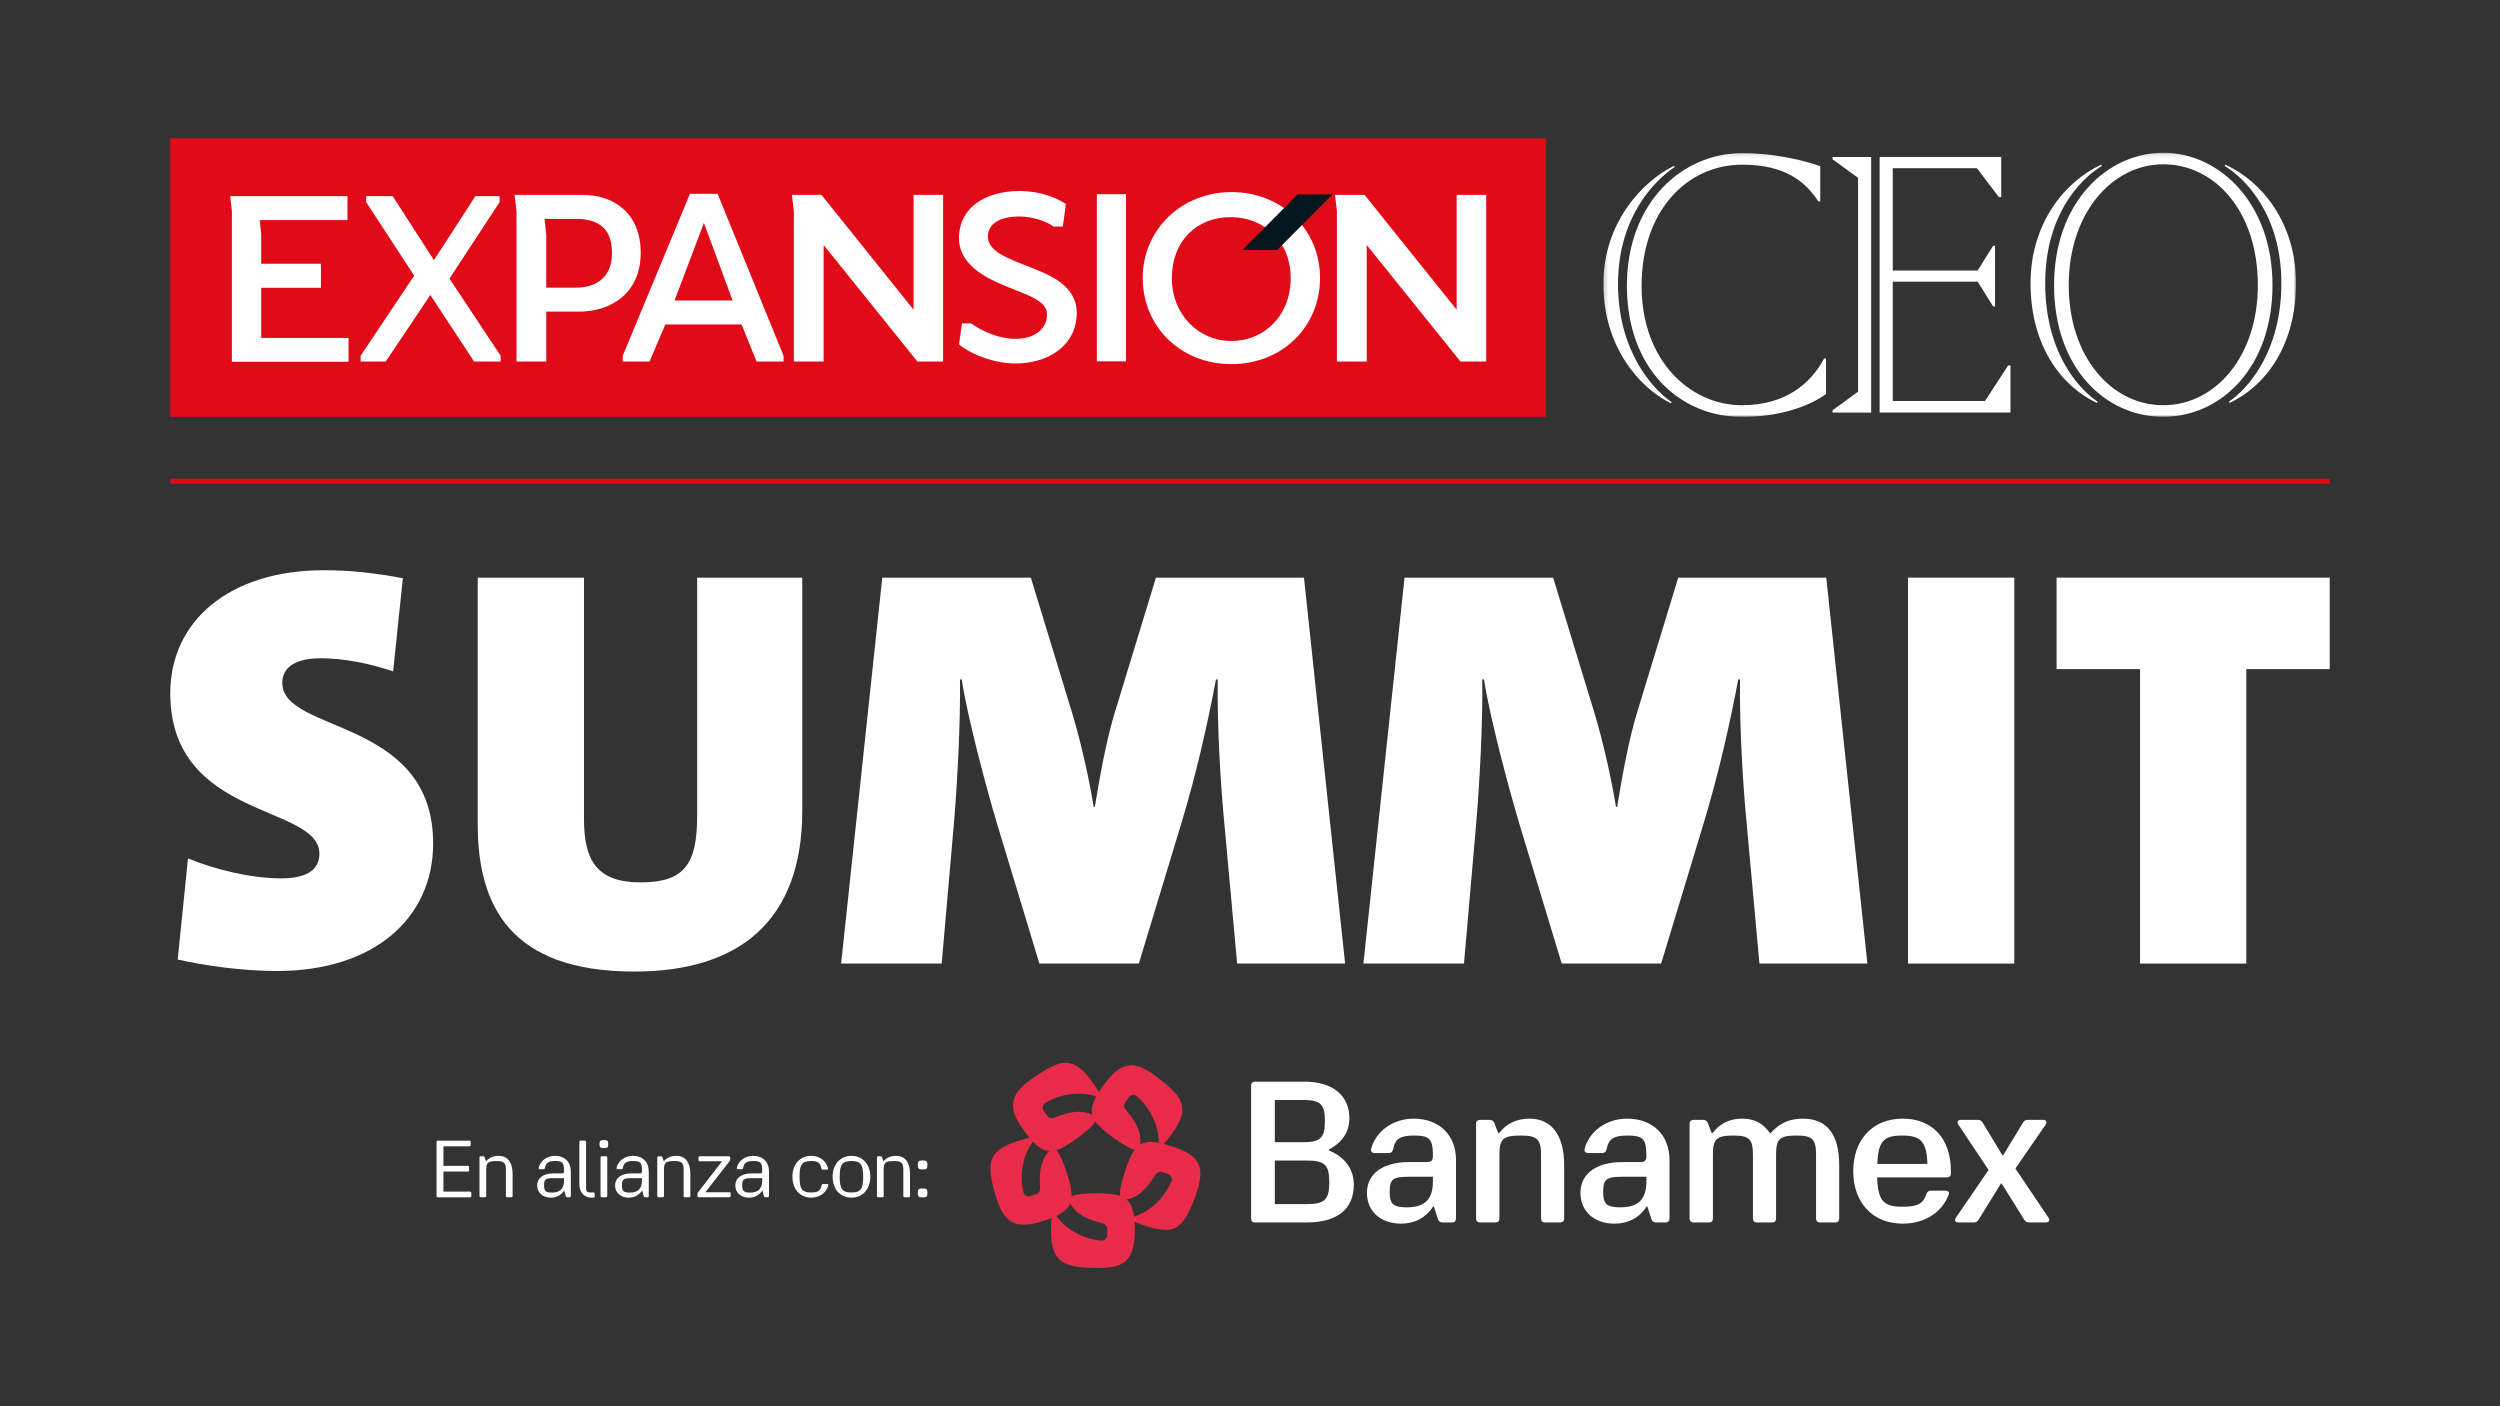
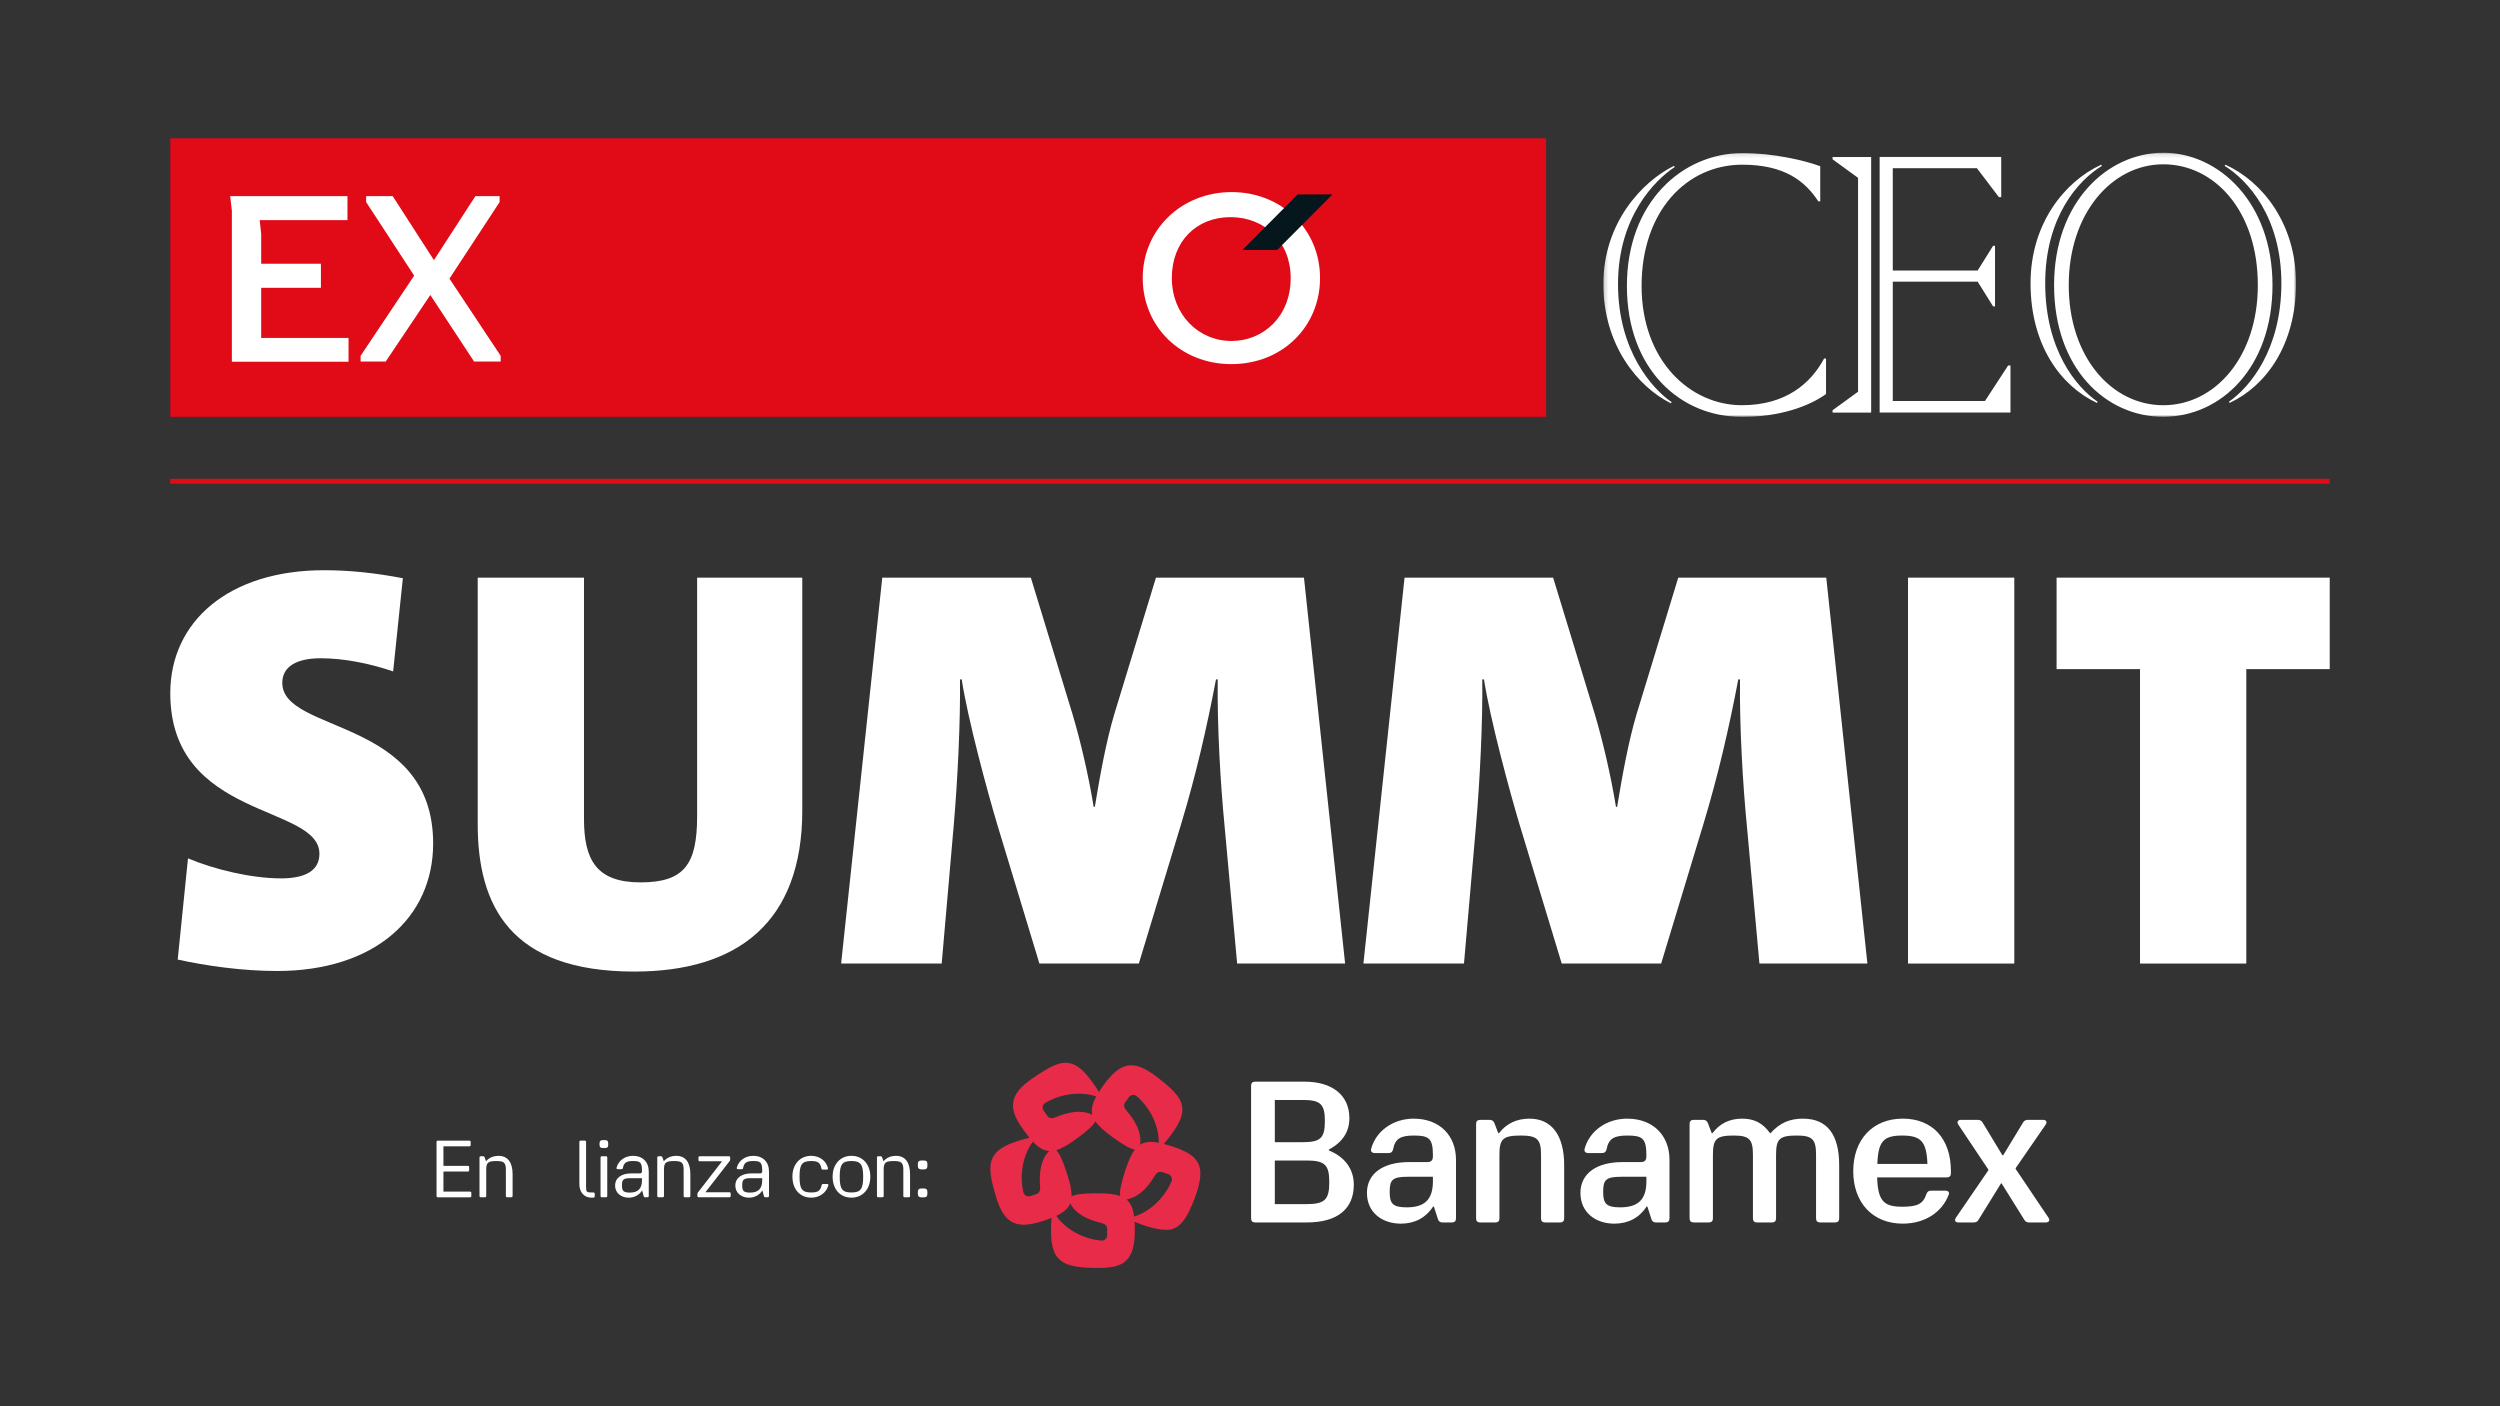
<svg xmlns="http://www.w3.org/2000/svg" width="624" height="351" viewBox="0 0 624 351" fill="none">
  <rect x="0" y="0" width="624" height="351" fill="#333333" stroke="none" />
  <path d="M98.127 167.584C92.28 165.587 85.862 164.303 80.015 164.303C74.167 164.303 70.458 166.3 70.458 170.441C70.458 183.137 108.113 179.001 108.113 210.536C108.113 229.087 93.422 242.359 69.174 242.359C60.472 242.359 51.487 241.075 44.356 239.507L46.923 214.247C53.342 216.957 62.615 219.243 70.17 219.243C76.305 219.243 79.727 217.245 79.727 213.109C79.727 200.696 42.502 204.691 42.502 173.009C42.502 155.171 57.051 142.329 80.869 142.329C87.429 142.329 93.847 143.042 100.553 144.326L98.127 167.584Z" fill="white" />
  <path d="M200.251 202.259C200.251 230.23 184.135 242.501 158.316 242.501C127.367 242.501 119.236 226.089 119.236 205.687V144.184H145.763V204.403C145.763 214.677 148.901 220.243 159.883 220.243C170.865 220.243 174.003 215.678 174.003 203.69V144.184H200.246V202.264L200.251 202.259Z" fill="white" />
  <path d="M308.789 240.504L305.65 206.112C304.655 195.98 303.796 181.565 303.942 169.581H303.513C301.229 181.569 298.52 193.411 294.81 205.682L284.254 240.499H259.435L248.883 205.682C246.457 197.547 241.611 179.709 240.039 169.581H239.61C239.751 179.856 239.039 194.554 238.043 206.112L235.046 240.504H209.945L220.214 144.18H257.297L267.708 178.283C269.704 184.988 271.7 193.553 272.984 201.4H273.267C274.551 193.553 276.122 184.988 278.119 178.283L288.529 144.18H325.471L335.74 240.504H308.784H308.789Z" fill="white" />
  <path d="M439.157 240.504L436.019 206.112C435.023 195.98 434.164 181.565 434.306 169.581H433.876C431.592 181.569 428.883 193.411 425.174 205.682L414.622 240.499H389.804L379.247 205.682C376.821 197.547 371.974 179.709 370.403 169.581H369.973C370.115 179.856 369.402 194.554 368.407 206.112L365.41 240.504H340.308L350.577 144.18H387.661L398.072 178.283C400.068 184.988 402.064 193.553 403.348 201.4H403.636C404.919 193.553 406.486 184.988 408.482 178.283L418.893 144.18H455.835L466.104 240.504H439.148H439.157Z" fill="white" />
  <path d="M476.241 240.504V144.18H502.768V240.504H476.241Z" fill="white" />
  <path d="M560.677 167.013V240.504H534.15V167.013H513.324V144.18H581.499V167.013H560.677Z" fill="white" />
  <path d="M385.907 34.524H42.502V104.039H385.907V34.524Z" fill="#E10A17" />
  <path d="M57.873 90.296H86.995V84.354H65.196V71.827H80.101V65.831H65.196V58.454L64.821 54.953H86.73V48.957H57.448L57.873 52.618V90.296Z" fill="white" />
  <path d="M96.268 90.246L107.409 73.632L118.336 90.246H124.969V88.81L112.183 69.546L124.7 50.443V48.957H118.656L108.309 64.93L98.022 48.957H91.389V50.443L103.376 68.802L90.01 88.81V90.246H96.268Z" fill="white" />
-   <path d="M254.538 47.673C245.772 47.673 239.358 51.951 239.358 59.437C239.358 66.923 247.86 70.131 252.725 72.11C257.485 73.98 261.331 75.374 261.331 78.477C261.331 82.275 258.069 84.574 253.419 84.574C249.413 84.574 245.402 82.809 242.355 80.725H240.112L239.363 85.968C242.784 88.696 248.344 90.725 253.419 90.725C262.025 90.725 268.759 85.913 268.759 78.157C268.759 71.151 261.865 68.587 257.051 66.658C251.811 64.574 246.576 62.86 246.576 59.062C246.576 55.854 249.568 54.035 254.433 54.035C257.535 54.035 261.166 55.159 262.934 56.548H265.287L266.036 50.931C263.793 49.382 259.568 47.668 254.543 47.668M341.131 90.241V61.146L364.542 90.241H370.956V48.633H363.578V77.298L340.592 48.633H333.214L333.694 52.696V90.236H341.122L341.131 90.241ZM273.779 90.191H281.047V48.477H273.779V90.191ZM205.038 48.637H197.661L198.141 52.7M168.37 75.003L175.693 55.644L182.856 75.003H168.37ZM185.099 80.99L188.84 90.241H195.573V88.797L179.11 48.368H172.217L155.434 88.797V90.241H162.117L166.073 80.99H185.103H185.099ZM136.348 71.79V58.687L135.919 54.624H143.726C149.175 54.624 152.757 56.868 152.757 63.13C152.757 68.961 149.175 71.795 143.671 71.795H136.348V71.79ZM128.92 90.241H136.353V77.778H144.53C152.601 77.778 159.924 73.125 159.924 63.02C159.924 53.765 153.83 48.633 145.279 48.633H128.441L128.92 52.751V90.241ZM198.145 52.7V90.241H205.573V61.146L228.984 90.241H235.398V48.633H228.02V77.298L205.034 48.633" fill="white" />
  <path d="M307.405 85.108C299.068 85.108 292.49 78.477 292.49 69.386C292.49 60.296 298.584 54.199 307.135 54.199C315.686 54.199 322.155 60.351 322.155 69.386C322.155 79.066 315.257 85.108 307.4 85.108M307.405 47.943C294.897 47.943 285.222 57.303 285.222 69.386C285.222 81.47 294.628 90.885 307.35 90.885C320.072 90.885 329.482 81.525 329.482 69.386C329.482 57.248 319.912 47.943 307.405 47.943Z" fill="white" />
  <path d="M323.909 48.518L310.118 62.38H318.802L332.597 48.518H323.909Z" fill="#05171D" />
  <path d="M42.502 120.117H581.499" stroke="#E10B17" stroke-width="1.22" stroke-miterlimit="10" />
  <mask id="mask0_71_66" style="mask-type:luminance" maskUnits="userSpaceOnUse" x="400" y="38" width="174" height="67">
    <path d="M573.089 38.121H400.196V104.039H573.089V38.121Z" fill="white" />
  </mask>
  <g mask="url(#mask0_71_66)">
    <path d="M573.089 70.694C573.089 55.758 564.615 45.251 555.461 41.11L555.269 41.398C561.047 44.963 569.43 54.213 569.43 70.694C569.43 87.174 561.627 96.616 556.329 100.277L556.52 100.565C565.574 96.324 573.089 86.109 573.089 70.689M563.555 71.174C563.555 89.098 552.861 101.146 539.957 101.146C527.052 101.146 516.358 89.098 516.358 71.174C516.358 53.249 527.148 41.009 539.957 41.009C552.765 41.009 563.555 52.668 563.555 71.174ZM506.824 70.694C506.824 86.114 514.339 96.329 523.393 100.57L523.585 100.282C518.19 96.621 510.483 87.275 510.483 70.698C510.483 54.122 518.765 44.967 524.644 41.403L524.452 41.114C515.398 45.26 506.824 55.762 506.824 70.698M539.957 104.034C554.309 104.034 567.214 91.795 567.214 71.174C567.214 50.552 553.825 38.121 539.957 38.121C526.088 38.121 512.699 50.36 512.699 71.174C512.699 91.987 525.608 104.034 539.957 104.034ZM467.041 39.181H457.411V39.762L463.77 44.387V97.773L457.411 102.398V102.978H467.041V39.181ZM499.502 49.199V39.177H469.16V102.974H501.813V91.219H501.233L495.454 100.085H472.436V70.31H493.627L497.478 76.475H497.958V61.347H497.478L493.627 67.517H472.436V41.978H493.435L498.926 49.204H499.506L499.502 49.199ZM400.196 70.885C400.196 55.657 409.83 45.347 417.824 41.398L418.016 41.686C413.005 44.963 403.855 54.213 403.855 70.885C403.855 87.558 412.429 97.096 417.244 100.373L417.052 100.661C408.866 96.612 400.196 86.205 400.196 70.885ZM434.776 104.034C444.022 104.13 451.537 101.434 455.776 98.349V89.482H455.296C452.021 95.647 445.763 101.141 434.781 101.141C421.876 101.141 409.739 90.058 409.739 71.365C409.739 52.673 421.008 41.105 434.877 41.105C445.47 41.105 450.577 45.251 453.853 50.26H454.332V41.489C450.673 40.141 442.967 38.212 434.877 38.212C419.948 38.212 406.075 50.452 406.075 71.365C406.075 92.279 419.56 104.13 434.776 104.034Z" fill="white" />
  </g>
  <path d="M292.613 286.143C291.85 285.896 291.151 285.69 290.498 285.521C291.138 284.799 291.804 283.94 292.458 283.044C294.226 280.608 295.116 278.725 295.116 277.048C295.116 274.219 293.175 272.295 289.466 269.351C286.652 267.116 284.445 265.892 282.367 265.892C280.037 265.892 277.949 267.404 275.528 270.736C275.058 271.385 274.647 271.988 274.281 272.555C273.792 271.723 273.185 270.823 272.532 269.927C270.152 266.65 268.215 265.27 265.986 265.27C263.953 265.27 261.673 266.495 258.595 268.538C254.702 271.12 252.852 273.14 252.852 276.038C252.852 277.797 253.821 279.776 255.607 282.23C256.077 282.879 256.525 283.46 256.955 283.981C256.014 284.191 254.967 284.488 253.912 284.836C248.892 286.467 247.188 288.464 247.188 291.782C247.188 293.359 247.627 295.297 248.289 297.669C249.819 303.167 251.688 305.69 255.566 305.69C256.872 305.69 258.489 305.361 260.381 304.744C261.143 304.497 261.829 304.25 262.459 304.003C262.368 304.963 262.331 306.051 262.331 307.162C262.331 315.054 265.337 316.48 274.181 316.48C280.293 316.48 283.253 314.913 283.253 307.162C283.253 306.362 283.235 305.63 283.189 304.954C284.075 305.338 285.094 305.708 286.149 306.051C288.228 306.727 289.881 306.97 291.247 306.97C294.399 306.97 296.299 304.186 298.241 298.976C299.145 296.549 299.611 294.561 299.611 292.925C299.611 289.598 297.501 287.729 292.618 286.143H292.613ZM280.887 275.092L281.75 273.899C282.243 273.218 283.116 273.076 283.765 273.643C287.163 276.614 289.269 281.033 289.228 285.233C287.214 284.854 285.747 284.973 284.569 285.718C284.605 285.503 284.628 285.274 284.642 285.032C284.765 282.55 283.518 279.9 281.069 277.075C280.535 276.463 280.389 275.768 280.882 275.087L280.887 275.092ZM277.73 283.853C280.645 285.969 282.307 286.833 283.271 286.938C282.358 288.117 281.608 289.863 280.823 292.29C279.708 295.717 279.402 297.568 279.603 298.519C278.201 298.016 276.305 297.843 273.761 297.843C270.161 297.843 268.306 298.121 267.466 298.606C267.511 297.116 267.091 295.26 266.301 292.838C265.186 289.415 264.35 287.733 263.629 287.084C265.058 286.668 266.694 285.695 268.754 284.196C271.668 282.08 273.002 280.759 273.4 279.872C274.236 281.106 275.67 282.358 277.73 283.858V283.853ZM260.915 275.293C264.789 272.976 269.64 272.34 273.619 273.675C272.637 275.471 272.299 276.911 272.641 278.259C272.449 278.158 272.239 278.067 272.011 277.975C269.69 277.089 266.785 277.459 263.345 278.917C262.596 279.237 261.893 279.159 261.399 278.483L260.536 277.29C260.043 276.609 260.175 275.736 260.915 275.293ZM261.399 287.815C259.842 289.753 259.293 292.628 259.618 296.353C259.686 297.162 259.398 297.811 258.604 298.071L257.206 298.528C256.406 298.789 255.616 298.391 255.424 297.55C254.419 293.144 255.315 288.336 257.813 284.959C259.216 286.449 260.477 287.217 261.87 287.304C261.719 287.454 261.564 287.628 261.408 287.815H261.399ZM276.355 308.263C276.355 309.104 275.734 309.73 274.875 309.652C270.38 309.246 266.082 306.91 263.647 303.492C265.497 302.614 266.616 301.654 267.128 300.361C267.224 300.553 267.342 300.754 267.47 300.96C268.827 303.039 271.394 304.451 275.035 305.292C275.825 305.475 276.355 305.95 276.355 306.791V308.263ZM292.394 294.881C290.621 299.036 287.072 302.399 283.066 303.661C282.805 301.627 282.234 300.265 281.165 299.378C281.38 299.346 281.604 299.296 281.841 299.237C284.24 298.588 286.373 296.581 288.301 293.377C288.721 292.678 289.333 292.326 290.133 292.587L291.53 293.044C292.33 293.304 292.736 294.09 292.394 294.881Z" fill="#E72B49" />
  <path d="M331.688 287.148V286.947C335.151 285.041 336.805 282.482 336.805 279.068C336.805 273.497 332.689 269.982 325.617 269.982H313.274C312.621 269.982 312.27 270.334 312.27 270.988V304.118C312.27 304.771 312.621 305.123 313.274 305.123H326.17C333.895 305.123 337.91 301.709 337.91 295.685C337.91 291.769 335.654 288.757 331.688 287.153V287.148ZM318.194 274.552H325.17C329.633 274.552 330.688 275.608 330.688 279.822C330.688 284.036 329.633 285.092 325.17 285.092H318.194V274.552ZM326.019 300.553H318.194V289.662H326.019C330.683 289.662 331.789 290.718 331.789 295.082C331.789 299.447 330.683 300.553 326.019 300.553ZM352.889 279.214C347.672 279.214 343.456 282.326 342.25 286.696C342.049 287.4 342.451 287.802 343.154 287.802H346.617C347.22 287.802 347.572 287.5 347.722 286.847C348.225 284.237 349.527 283.432 352.889 283.432C356.603 283.432 357.653 284.086 357.653 288.3V288.551C357.653 289.657 357.251 290.059 356.146 290.059H351.628C345.356 290.059 341.19 292.82 341.19 297.742C341.19 302.664 345.004 305.425 349.668 305.425C353.131 305.425 355.94 303.917 357.695 301.156H357.896L358.9 304.269C359.051 304.822 359.453 305.123 360.006 305.123H362.413C363.067 305.123 363.418 304.771 363.418 304.118V289.511C363.418 283.337 359.252 279.219 352.88 279.219L352.889 279.214ZM357.653 294.877C357.653 299.346 355.648 301.353 351.13 301.353C347.668 301.353 346.864 300.448 346.864 297.536C346.864 294.474 347.517 293.72 351.432 293.72H357.653V294.877ZM381.787 279.214C378.575 279.214 376.017 280.421 374.158 282.829H373.957L373.002 280.32C372.801 279.817 372.399 279.516 371.846 279.516H369.439C368.786 279.516 368.434 279.868 368.434 280.521V304.118C368.434 304.771 368.786 305.123 369.439 305.123H373.253C373.907 305.123 374.258 304.771 374.258 304.118V288.204C374.258 284.237 375.163 283.432 379.626 283.432C383.641 283.432 384.642 284.337 384.642 288.204V304.118C384.642 304.771 384.993 305.123 385.647 305.123H389.411C390.064 305.123 390.416 304.771 390.416 304.118V290.814C390.416 283.382 387.305 279.219 381.787 279.219V279.214ZM511.287 303.917L503.11 291.769V291.568L510.588 280.722C511.04 280.018 510.739 279.516 509.935 279.516H506.171C505.618 279.516 505.216 279.717 504.965 280.169L499.999 288.35H499.798L494.883 280.22C494.632 279.767 494.23 279.516 493.677 279.516H489.461C488.657 279.516 488.355 280.069 488.808 280.722L496.286 291.915V292.116L488.209 303.912C487.757 304.616 488.008 305.119 488.812 305.119H492.627C493.179 305.119 493.531 304.968 493.833 304.465L499.451 295.379H499.602L505.271 304.465C505.572 304.968 505.924 305.119 506.477 305.119H510.643C511.447 305.119 511.749 304.566 511.296 303.912L511.287 303.917ZM474.912 279.214C467.434 279.214 462.569 284.433 462.569 292.317C462.569 300.201 467.434 305.42 474.912 305.42C480.48 305.42 484.747 302.559 486.4 298.19C486.651 297.587 486.25 297.185 485.546 297.185H481.983C481.38 297.185 481.028 297.486 480.827 298.039C480.023 300.498 478.571 301.202 474.806 301.202C470.138 301.202 468.735 299.744 468.534 293.871H485.943C486.597 293.871 486.948 293.519 486.948 292.866V292.313C486.948 284.182 482.33 279.21 474.907 279.21L474.912 279.214ZM468.589 290.512C468.79 284.84 470.147 283.432 474.811 283.432C479.475 283.432 480.882 284.941 481.083 290.512H468.589ZM406.171 279.214C400.954 279.214 396.738 282.326 395.532 286.696C395.331 287.4 395.733 287.802 396.436 287.802H399.899C400.502 287.802 400.854 287.5 401.005 286.847C401.507 284.237 402.809 283.432 406.171 283.432C409.885 283.432 410.936 284.086 410.936 288.3V288.551C410.936 289.657 410.534 290.059 409.433 290.059H404.915C398.643 290.059 394.477 292.82 394.477 297.742C394.477 302.664 398.291 305.425 402.955 305.425C406.418 305.425 409.227 303.917 410.981 301.156H411.182L412.187 304.269C412.338 304.822 412.74 305.123 413.293 305.123H415.7C416.353 305.123 416.705 304.771 416.705 304.118V289.511C416.705 283.337 412.539 279.219 406.166 279.219L406.171 279.214ZM410.94 294.877C410.94 299.346 408.935 301.353 404.417 301.353C400.954 301.353 400.15 300.448 400.15 297.536C400.15 294.474 400.804 293.72 404.718 293.72H410.94V294.877ZM450.025 279.214C446.763 279.214 444.205 280.27 441.948 282.829H441.797C439.993 280.32 437.832 279.214 434.872 279.214C431.711 279.214 429.254 280.421 427.445 282.829H427.244L426.289 280.32C426.088 279.817 425.686 279.516 425.133 279.516H422.726C422.073 279.516 421.721 279.868 421.721 280.521V304.118C421.721 304.771 422.073 305.123 422.726 305.123H426.54C427.193 305.123 427.545 304.771 427.545 304.118V288.204C427.545 284.237 428.45 283.432 432.712 283.432C436.576 283.432 437.531 284.337 437.531 288.204V304.118C437.531 304.771 437.883 305.123 438.536 305.123H442.3C442.953 305.123 443.305 304.771 443.305 304.118V288.204C443.305 284.237 444.209 283.432 448.471 283.432C452.336 283.432 453.286 284.337 453.286 288.204V304.118C453.286 304.771 453.638 305.123 454.291 305.123H458.055C458.709 305.123 459.06 304.771 459.06 304.118V290.814C459.06 283.282 456.15 279.219 450.029 279.219L450.025 279.214Z" fill="white" />
  <path d="M108.962 298.514V285.028C108.962 284.826 109.081 284.703 109.287 284.703H117.158C117.359 284.703 117.482 284.826 117.482 285.028V285.795C117.482 285.996 117.363 286.12 117.158 286.12H110.68V291.005H116.774C116.975 291.005 117.098 291.129 117.098 291.33V292.098C117.098 292.299 116.975 292.422 116.774 292.422H110.68V297.431H117.322C117.523 297.431 117.646 297.555 117.646 297.756V298.524C117.646 298.725 117.523 298.848 117.322 298.848H109.287C109.086 298.848 108.962 298.725 108.962 298.524V298.514Z" fill="white" />
  <path d="M119.684 298.515V288.921C119.684 288.72 119.802 288.597 120.008 288.597H120.574C120.757 288.597 120.899 288.697 120.958 288.862L121.301 289.813H121.36C122.068 288.963 123.155 288.501 124.448 288.501C126.709 288.501 127.943 290.119 127.943 293.044V298.515C127.943 298.716 127.819 298.839 127.618 298.839H126.591C126.39 298.839 126.266 298.716 126.266 298.515V291.933C126.266 290.215 125.782 289.794 123.923 289.794C121.822 289.794 121.36 290.178 121.36 291.933V298.515C121.36 298.716 121.241 298.839 121.036 298.839H120.008C119.807 298.839 119.684 298.716 119.684 298.515Z" fill="white" />
-   <path d="M134.082 295.928C134.082 293.949 135.718 292.879 138.12 292.879H140.199C140.642 292.879 140.784 292.738 140.784 292.294V292.153C140.784 290.073 140.281 289.79 138.541 289.79C136.905 289.79 136.261 290.215 136.019 291.526C135.978 291.728 135.859 291.828 135.677 291.828H134.726C134.503 291.828 134.384 291.686 134.443 291.462C134.868 289.744 136.481 288.496 138.541 288.496C140.962 288.496 142.478 290.032 142.478 292.395V298.514C142.478 298.716 142.36 298.839 142.154 298.839H141.569C141.387 298.839 141.245 298.738 141.204 298.556L140.839 297.162H140.797C140.071 298.313 138.861 298.94 137.449 298.94C135.654 298.94 134.078 297.811 134.078 295.932L134.082 295.928ZM140.788 294.657V294.072H138.002C136.083 294.072 135.8 294.438 135.8 295.891C135.8 297.244 136.143 297.669 137.796 297.669C139.797 297.669 140.784 296.677 140.784 294.662L140.788 294.657Z" fill="white" />
  <path d="M144.607 295.585V285.023C144.607 284.822 144.726 284.698 144.932 284.698H145.959C146.16 284.698 146.284 284.822 146.284 285.023V296.353C146.284 297.505 146.444 297.646 147.736 297.646H148.12C148.321 297.646 148.444 297.77 148.444 297.971V298.556C148.444 298.738 148.385 298.88 148.262 298.898C148.102 298.917 147.896 298.94 147.659 298.94C145.74 298.94 144.612 297.505 144.612 295.59L144.607 295.585Z" fill="white" />
  <path d="M149.637 285.567C149.637 284.74 149.838 284.557 150.728 284.557C151.619 284.557 151.82 284.74 151.82 285.567C151.82 286.394 151.637 286.559 150.728 286.559C149.819 286.559 149.637 286.376 149.637 285.567ZM149.897 298.514V288.921C149.897 288.72 150.016 288.597 150.221 288.597H151.249C151.45 288.597 151.573 288.72 151.573 288.921V298.514C151.573 298.716 151.455 298.839 151.249 298.839H150.221C150.02 298.839 149.897 298.716 149.897 298.514Z" fill="white" />
  <path d="M153.533 295.928C153.533 293.949 155.169 292.879 157.571 292.879H159.65C160.093 292.879 160.235 292.738 160.235 292.294V292.153C160.235 290.073 159.732 289.79 157.992 289.79C156.356 289.79 155.712 290.215 155.47 291.526C155.429 291.728 155.31 291.828 155.127 291.828H154.177C153.953 291.828 153.835 291.686 153.894 291.462C154.319 289.744 155.931 288.496 157.992 288.496C160.413 288.496 161.929 290.032 161.929 292.395V298.514C161.929 298.716 161.81 298.839 161.605 298.839H161.02C160.837 298.839 160.696 298.738 160.655 298.556L160.289 297.162H160.248C159.522 298.313 158.311 298.94 156.9 298.94C155.105 298.94 153.529 297.811 153.529 295.932L153.533 295.928ZM160.235 294.657V294.072H157.448C155.529 294.072 155.246 294.438 155.246 295.891C155.246 297.244 155.589 297.669 157.242 297.669C159.243 297.669 160.23 296.677 160.23 294.662L160.235 294.657Z" fill="white" />
  <path d="M164.053 298.515V288.921C164.053 288.72 164.172 288.597 164.378 288.597H164.944C165.127 288.597 165.269 288.697 165.328 288.862L165.671 289.813H165.73C166.438 288.963 167.525 288.501 168.818 288.501C171.079 288.501 172.313 290.119 172.313 293.044V298.515C172.313 298.716 172.189 298.839 171.988 298.839H170.96C170.759 298.839 170.636 298.716 170.636 298.515V291.933C170.636 290.215 170.152 289.794 168.293 289.794C166.191 289.794 165.73 290.178 165.73 291.933V298.515C165.73 298.716 165.611 298.839 165.406 298.839H164.378C164.177 298.839 164.053 298.716 164.053 298.515Z" fill="white" />
  <path d="M174.071 298.514V298.03C174.071 297.87 174.112 297.765 174.213 297.623L180.17 289.931V289.849H174.661C174.46 289.849 174.336 289.726 174.336 289.525V288.921C174.336 288.72 174.46 288.597 174.661 288.597H181.928C182.129 288.597 182.253 288.72 182.253 288.921V289.406C182.253 289.566 182.212 289.666 182.111 289.808L176.136 297.5V297.582H182.052C182.253 297.582 182.376 297.701 182.376 297.907V298.51C182.376 298.711 182.257 298.834 182.052 298.834H174.4C174.199 298.834 174.076 298.711 174.076 298.51L174.071 298.514Z" fill="white" />
  <path d="M183.545 295.928C183.545 293.949 185.181 292.879 187.584 292.879H189.662C190.105 292.879 190.247 292.738 190.247 292.294V292.153C190.247 290.073 189.744 289.79 188.004 289.79C186.369 289.79 185.724 290.215 185.482 291.526C185.441 291.728 185.322 291.828 185.14 291.828H184.19C183.966 291.828 183.847 291.686 183.906 291.462C184.331 289.744 185.944 288.496 188.004 288.496C190.425 288.496 191.942 290.032 191.942 292.395V298.514C191.942 298.716 191.823 298.839 191.617 298.839H191.033C190.85 298.839 190.708 298.738 190.667 298.556L190.302 297.162H190.261C189.534 298.313 188.324 298.94 186.912 298.94C185.117 298.94 183.541 297.811 183.541 295.932L183.545 295.928ZM190.247 294.657V294.072H187.46C185.542 294.072 185.258 294.438 185.258 295.891C185.258 297.244 185.601 297.669 187.255 297.669C189.256 297.669 190.242 296.677 190.242 294.662L190.247 294.657Z" fill="white" />
  <path d="M197.784 293.707C197.784 290.617 199.662 288.496 202.489 288.496C204.609 288.496 206.244 289.79 206.669 291.586C206.71 291.787 206.587 291.929 206.368 291.929H205.358C205.175 291.929 205.034 291.828 205.015 291.627C204.755 290.233 204.17 289.79 202.494 289.79C200.15 289.79 199.566 290.658 199.566 293.707C199.566 296.755 200.169 297.642 202.494 297.642C204.17 297.642 204.773 297.217 205.079 295.823C205.121 295.621 205.262 295.521 205.445 295.521H206.454C206.678 295.521 206.797 295.644 206.756 295.845C206.29 297.642 204.636 298.935 202.498 298.935C199.671 298.935 197.793 296.837 197.793 293.707H197.784Z" fill="white" />
  <path d="M207.82 293.707C207.82 290.617 209.716 288.496 212.525 288.496C215.335 288.496 217.231 290.617 217.231 293.707C217.231 296.796 215.335 298.935 212.525 298.935C209.716 298.935 207.82 296.837 207.82 293.707ZM215.449 293.707C215.449 290.658 214.823 289.79 212.521 289.79C210.219 289.79 209.593 290.658 209.593 293.707C209.593 296.755 210.196 297.642 212.521 297.642C214.846 297.642 215.449 296.755 215.449 293.707Z" fill="white" />
  <path d="M218.889 298.515V288.921C218.889 288.72 219.007 288.597 219.213 288.597H219.779C219.962 288.597 220.104 288.697 220.163 288.862L220.506 289.813H220.565C221.273 288.963 222.36 288.501 223.653 288.501C225.914 288.501 227.148 290.119 227.148 293.044V298.515C227.148 298.716 227.024 298.839 226.823 298.839H225.796C225.595 298.839 225.471 298.716 225.471 298.515V291.933C225.471 290.215 224.987 289.794 223.128 289.794C221.027 289.794 220.565 290.178 220.565 291.933V298.515C220.565 298.716 220.446 298.839 220.241 298.839H219.213C219.012 298.839 218.889 298.716 218.889 298.515Z" fill="white" />
  <path d="M229.085 290.781C229.085 289.854 229.286 289.648 230.295 289.648C231.305 289.648 231.488 289.849 231.488 290.781C231.488 291.714 231.264 291.892 230.295 291.892C229.327 291.892 229.085 291.691 229.085 290.781ZM229.085 297.765C229.085 296.837 229.286 296.631 230.295 296.631C231.305 296.631 231.488 296.833 231.488 297.765C231.488 298.697 231.264 298.876 230.295 298.876C229.327 298.876 229.085 298.674 229.085 297.765Z" fill="white" />
</svg>